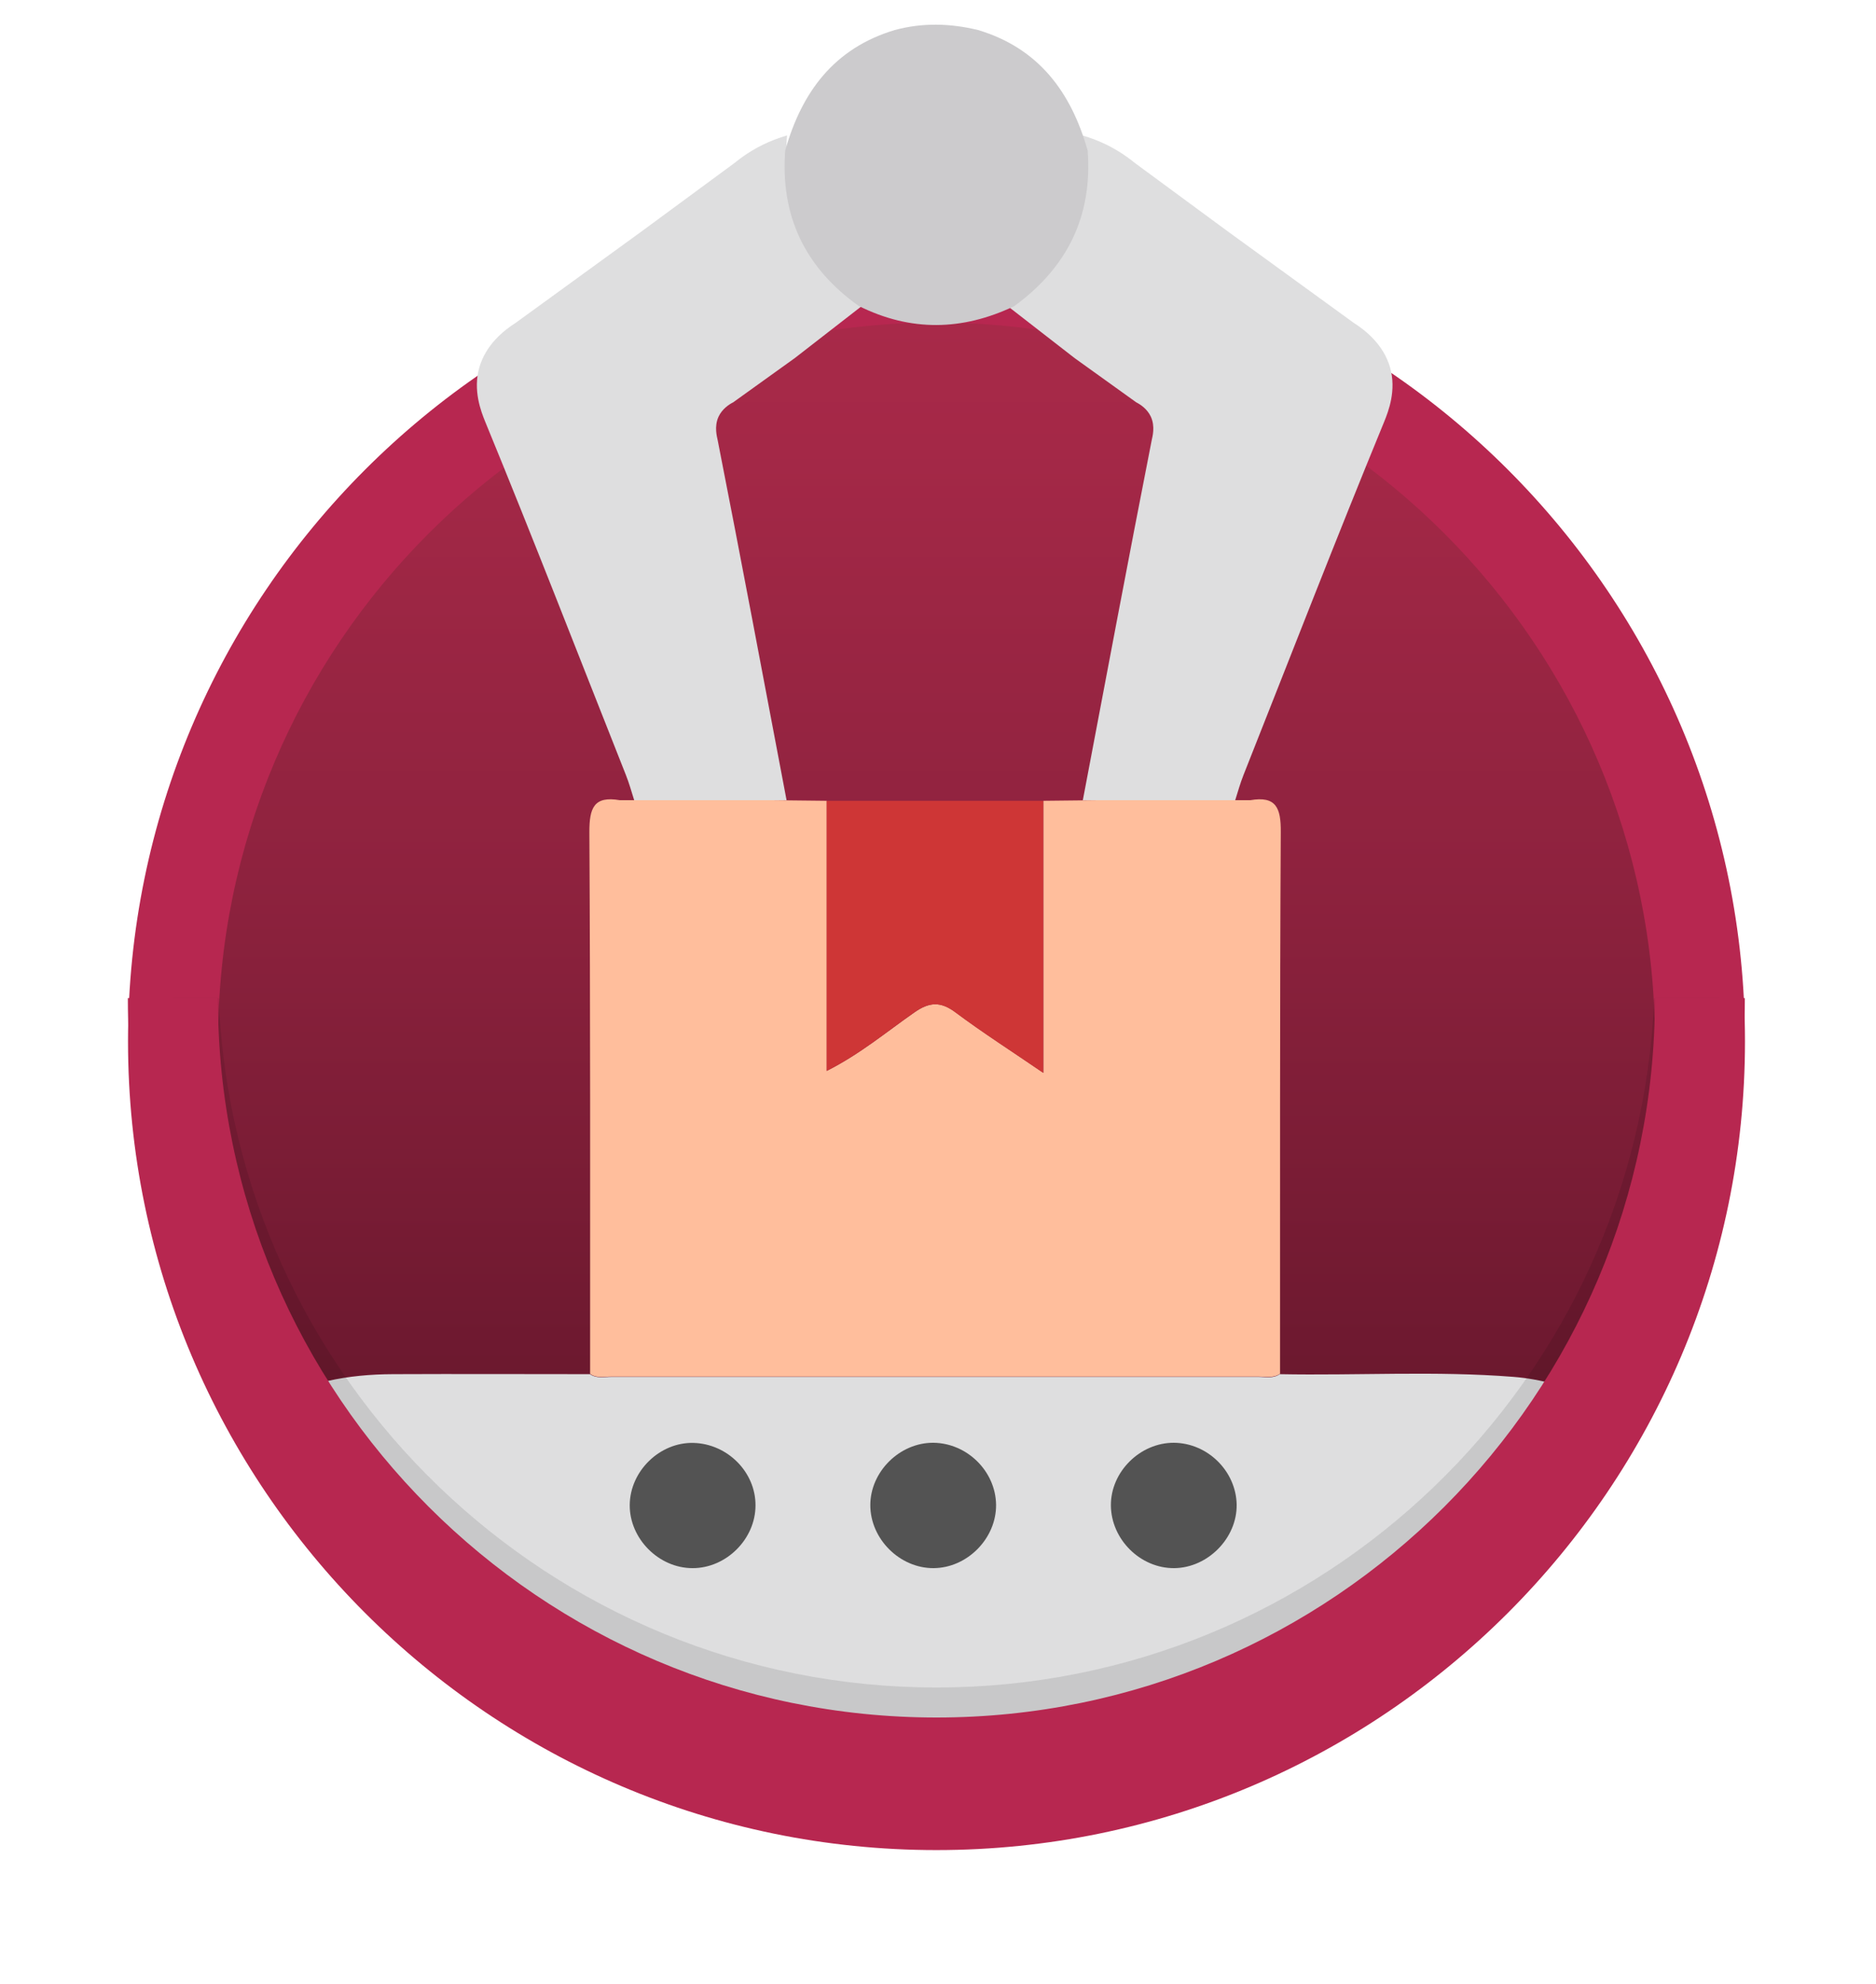
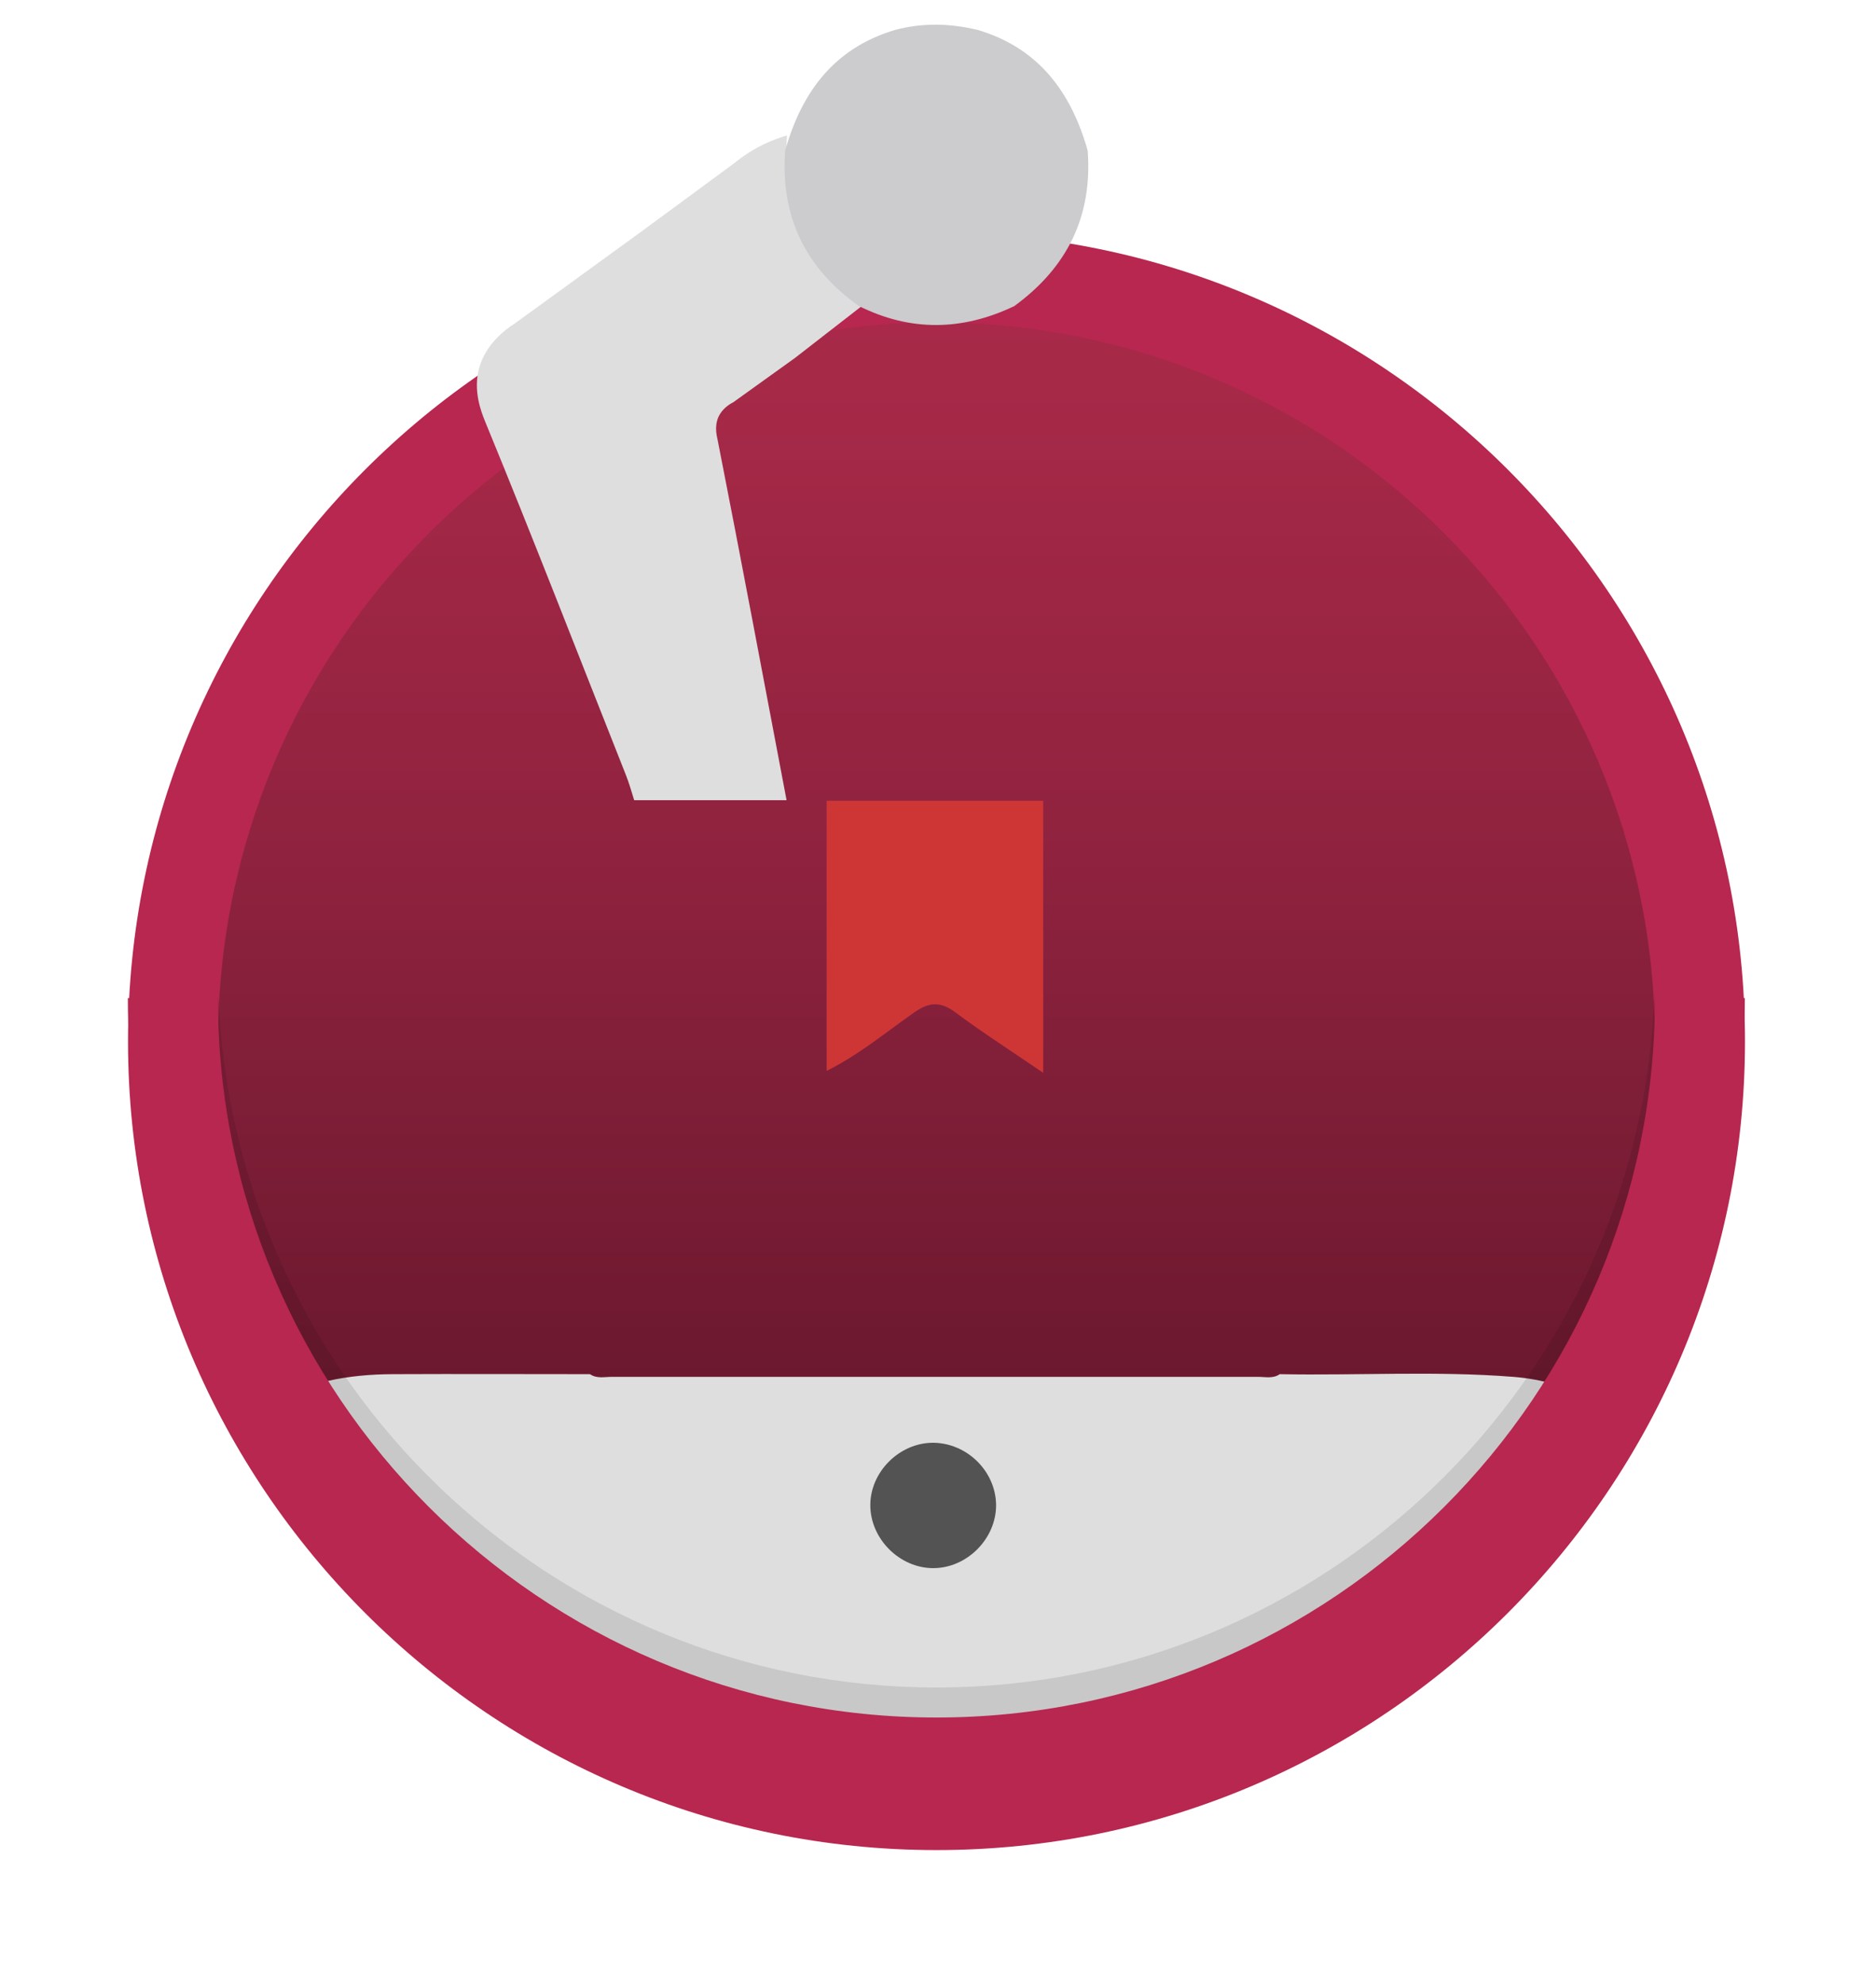
<svg xmlns="http://www.w3.org/2000/svg" id="Layer_2" data-name="Layer 2" viewBox="0 0 125 132.14">
  <defs>
    <style> .cls-1 { clip-path: url(#clippath); } .cls-2 { fill: none; } .cls-2, .cls-3, .cls-4, .cls-5, .cls-6, .cls-7, .cls-8, .cls-9, .cls-10, .cls-11 { stroke-width: 0px; } .cls-3 { fill: url(#linear-gradient); } .cls-4 { opacity: .1; } .cls-5 { filter: url(#drop-shadow-1); } .cls-5, .cls-10 { fill: #b72750; } .cls-6 { fill: #535353; } .cls-7 { fill: #dededf; } .cls-8 { fill: #cccbcd; } .cls-9 { fill: #ce3636; } .cls-11 { fill: #ffbe9c; } </style>
    <linearGradient id="linear-gradient" x1="62.4" y1="106.02" x2="62.4" y2="10.93" gradientUnits="userSpaceOnUse">
      <stop offset="0" stop-color="#5d1529" />
      <stop offset=".13" stop-color="#6a182e" />
      <stop offset=".5" stop-color="#8e223e" />
      <stop offset=".8" stop-color="#a42847" />
      <stop offset="1" stop-color="#ad2b4b" />
    </linearGradient>
    <filter id="drop-shadow-1" filterUnits="userSpaceOnUse">
      <feOffset dx="0" dy="2.83" />
      <feGaussianBlur result="blur" stdDeviation="2.83" />
      <feFlood flood-color="#000" flood-opacity=".15" />
      <feComposite in2="blur" operator="in" />
      <feComposite in="SourceGraphic" />
    </filter>
    <clipPath id="clippath">
      <path class="cls-2" d="m114.56,66.79c-.62,28.26-24.19,50.96-52.16,50.61-27.58-.35-50.4-23.01-50.87-50.87-.03-21.73-.07-43.47-.1-65.2C45.21.89,79,.44,112.79,0c.59,22.26,1.18,44.52,1.77,66.79Z" />
    </clipPath>
  </defs>
  <g id="Layer_1-2" data-name="Layer 1">
    <g>
      <circle class="cls-3" cx="62.4" cy="66.53" r="50.87" />
      <path class="cls-5" d="m62.4,120.4c-29.71,0-53.87-24.17-53.87-53.87S32.69,12.66,62.4,12.66s53.87,24.17,53.87,53.87-24.17,53.87-53.87,53.87Zm0-101.74c-26.4,0-47.87,21.48-47.87,47.87s21.48,47.87,47.87,47.87,47.87-21.48,47.87-47.87-21.47-47.87-47.87-47.87Z" />
      <g class="cls-1">
        <g>
-           <path class="cls-11" d="m85.28,91.51c-.45.3-.95.18-1.43.18-14.37,0-28.73,0-43.1,0-.48,0-.99.13-1.43-.18,0-12.03.02-24.07-.05-36.1,0-1.59.3-2.41,2.03-2.11,3.38,0,6.77,0,10.15,0,1.21.01,2.43.03,3.64.04v17.99c2.23-1.13,3.98-2.6,5.83-3.89,1.01-.71,1.76-.75,2.76,0,1.81,1.35,3.72,2.57,5.84,4.02v-18.12c1.21-.01,2.43-.03,3.64-.04,3.38,0,6.76,0,10.15,0,1.73-.3,2.04.53,2.03,2.11-.07,12.03-.04,24.07-.05,36.1Z" />
          <path class="cls-7" d="m22.55,122.64c-6.83-1.67-11.41-6.43-12.38-12.83-1-6.65,1.91-12.89,7.54-16.21,2.62-1.55,5.49-2.06,8.48-2.07,4.37-.02,8.74,0,13.12,0,.45.31.95.18,1.43.18,14.37,0,28.73,0,43.1,0,.48,0,.99.13,1.43-.18,5.19.1,10.38-.23,15.57.18,7.42.58,13.45,7.02,13.67,14.51.25,8.52-4.24,14.44-12.47,16.43-.87.08-1.73.23-2.6.23-25.63-.13-51.27.33-76.9-.23Zm.41-15.49c-.64.63,2.77,8.14,8.13,8.2,3.88.04,7.22-3.84,6.82-4.6-.28-.53-2.26.76-5.4.65-5.69-.19-9-4.79-9.54-4.25Zm39.38,8.2c4.89-.04,7.72-1.19,7.84-.8.14.45-3.44,2.77-7.78,2.85-4.61.08-8.46-2.39-8.32-2.85.12-.4,3.11.83,8.26.8Zm31.2,0c5.25-.41,9.03-7,8.1-8.22-.63-.82-3.02,1.31-11.21,3.44-2.27.59-3.54.8-3.65,1.49-.19,1.23,3.4,3.55,6.76,3.28Z" />
          <path class="cls-7" d="m42.26,53.3c3.38,0,6.76,0,10.15,0-1.52-8-3.02-16-4.59-23.98-.04-.21-.25-.9.06-1.57.24-.51.69-.81.97-.95,1.37-.98,2.74-1.97,4.11-2.95,1.58-1.23,3.16-2.45,4.74-3.68-3.8-2.75-5.62-6.44-5.26-11.15-.27.08-.54.17-.83.28-1.12.43-2,1.01-2.66,1.55-2.08,1.53-4.17,3.07-6.25,4.6-2.77,2.01-5.55,4.03-8.32,6.04-.85.54-2.01,1.49-2.44,2.98-.44,1.53.11,2.93.39,3.62,3.21,7.8,6.26,15.68,9.37,23.52.22.55.38,1.13.56,1.7Z" />
-           <path class="cls-7" d="m82.3,53.3c-3.38,0-6.76,0-10.15,0,1.52-8,3.02-16,4.59-23.98.04-.21.25-.9-.06-1.57-.24-.51-.69-.81-.97-.95-1.37-.98-2.74-1.97-4.11-2.95-1.58-1.23-3.16-2.45-4.74-3.68,3.8-2.75,5.62-6.44,5.26-11.15.27.08.54.17.83.28,1.12.43,2,1.01,2.66,1.55,2.08,1.53,4.17,3.07,6.25,4.6,2.77,2.01,5.55,4.03,8.32,6.04.85.54,2.01,1.49,2.44,2.98.44,1.53-.11,2.93-.39,3.62-3.21,7.8-6.26,15.68-9.37,23.52-.22.55-.38,1.13-.56,1.7Z" />
          <path class="cls-8" d="m72.47,10.01c.34,4.39-1.36,7.81-4.89,10.38-3.46,1.65-6.91,1.71-10.36-.01-3.57-2.54-5.23-5.98-4.9-10.36,1.1-3.89,3.26-6.81,7.3-8.02,1.85-.5,3.7-.45,5.55,0,4.04,1.21,6.2,4.14,7.3,8.02Z" />
-           <path class="cls-6" d="m41.96,100.24c.02-2.26,2.01-4.19,4.25-4.13,2.27.06,4.14,1.95,4.13,4.16,0,2.25-1.96,4.19-4.2,4.18-2.25,0-4.2-1.97-4.18-4.21Z" />
          <path class="cls-6" d="m62.2,104.45c-2.24.01-4.2-1.93-4.21-4.18-.01-2.24,1.96-4.19,4.21-4.17,2.25.03,4.14,1.9,4.17,4.13.02,2.24-1.92,4.21-4.17,4.22Z" />
-           <path class="cls-6" d="m78.24,104.45c-2.25.02-4.2-1.91-4.22-4.17-.02-2.24,1.94-4.19,4.2-4.18,2.25.02,4.14,1.89,4.18,4.12.03,2.23-1.92,4.21-4.16,4.23Z" />
          <path class="cls-9" d="m55.08,53.34c4.81,0,9.62,0,14.43,0,0,5.93,0,11.85,0,18.12-2.12-1.45-4.03-2.67-5.84-4.02-1-.75-1.75-.71-2.76,0-1.85,1.29-3.6,2.77-5.83,3.89v-17.99Z" />
        </g>
        <path class="cls-4" d="m110.22,66.49c-1.03,25.49-22.08,45.91-47.82,45.91S15.61,91.98,14.57,66.49h-6c1.04,28.8,24.78,51.91,53.82,51.91s52.78-23.11,53.82-51.91h-6Z" />
      </g>
      <path class="cls-10" d="m110.27,66.48s0,.03,0,.05c0,26.4-21.47,47.87-47.87,47.87S14.52,92.92,14.52,66.53c0-.02,0-.03,0-.05h-6s0,.03,0,.05c0,29.7,24.17,53.87,53.87,53.87s53.87-24.17,53.87-53.87c0-.02,0-.03,0-.05h-6Z" />
    </g>
  </g>
</svg>